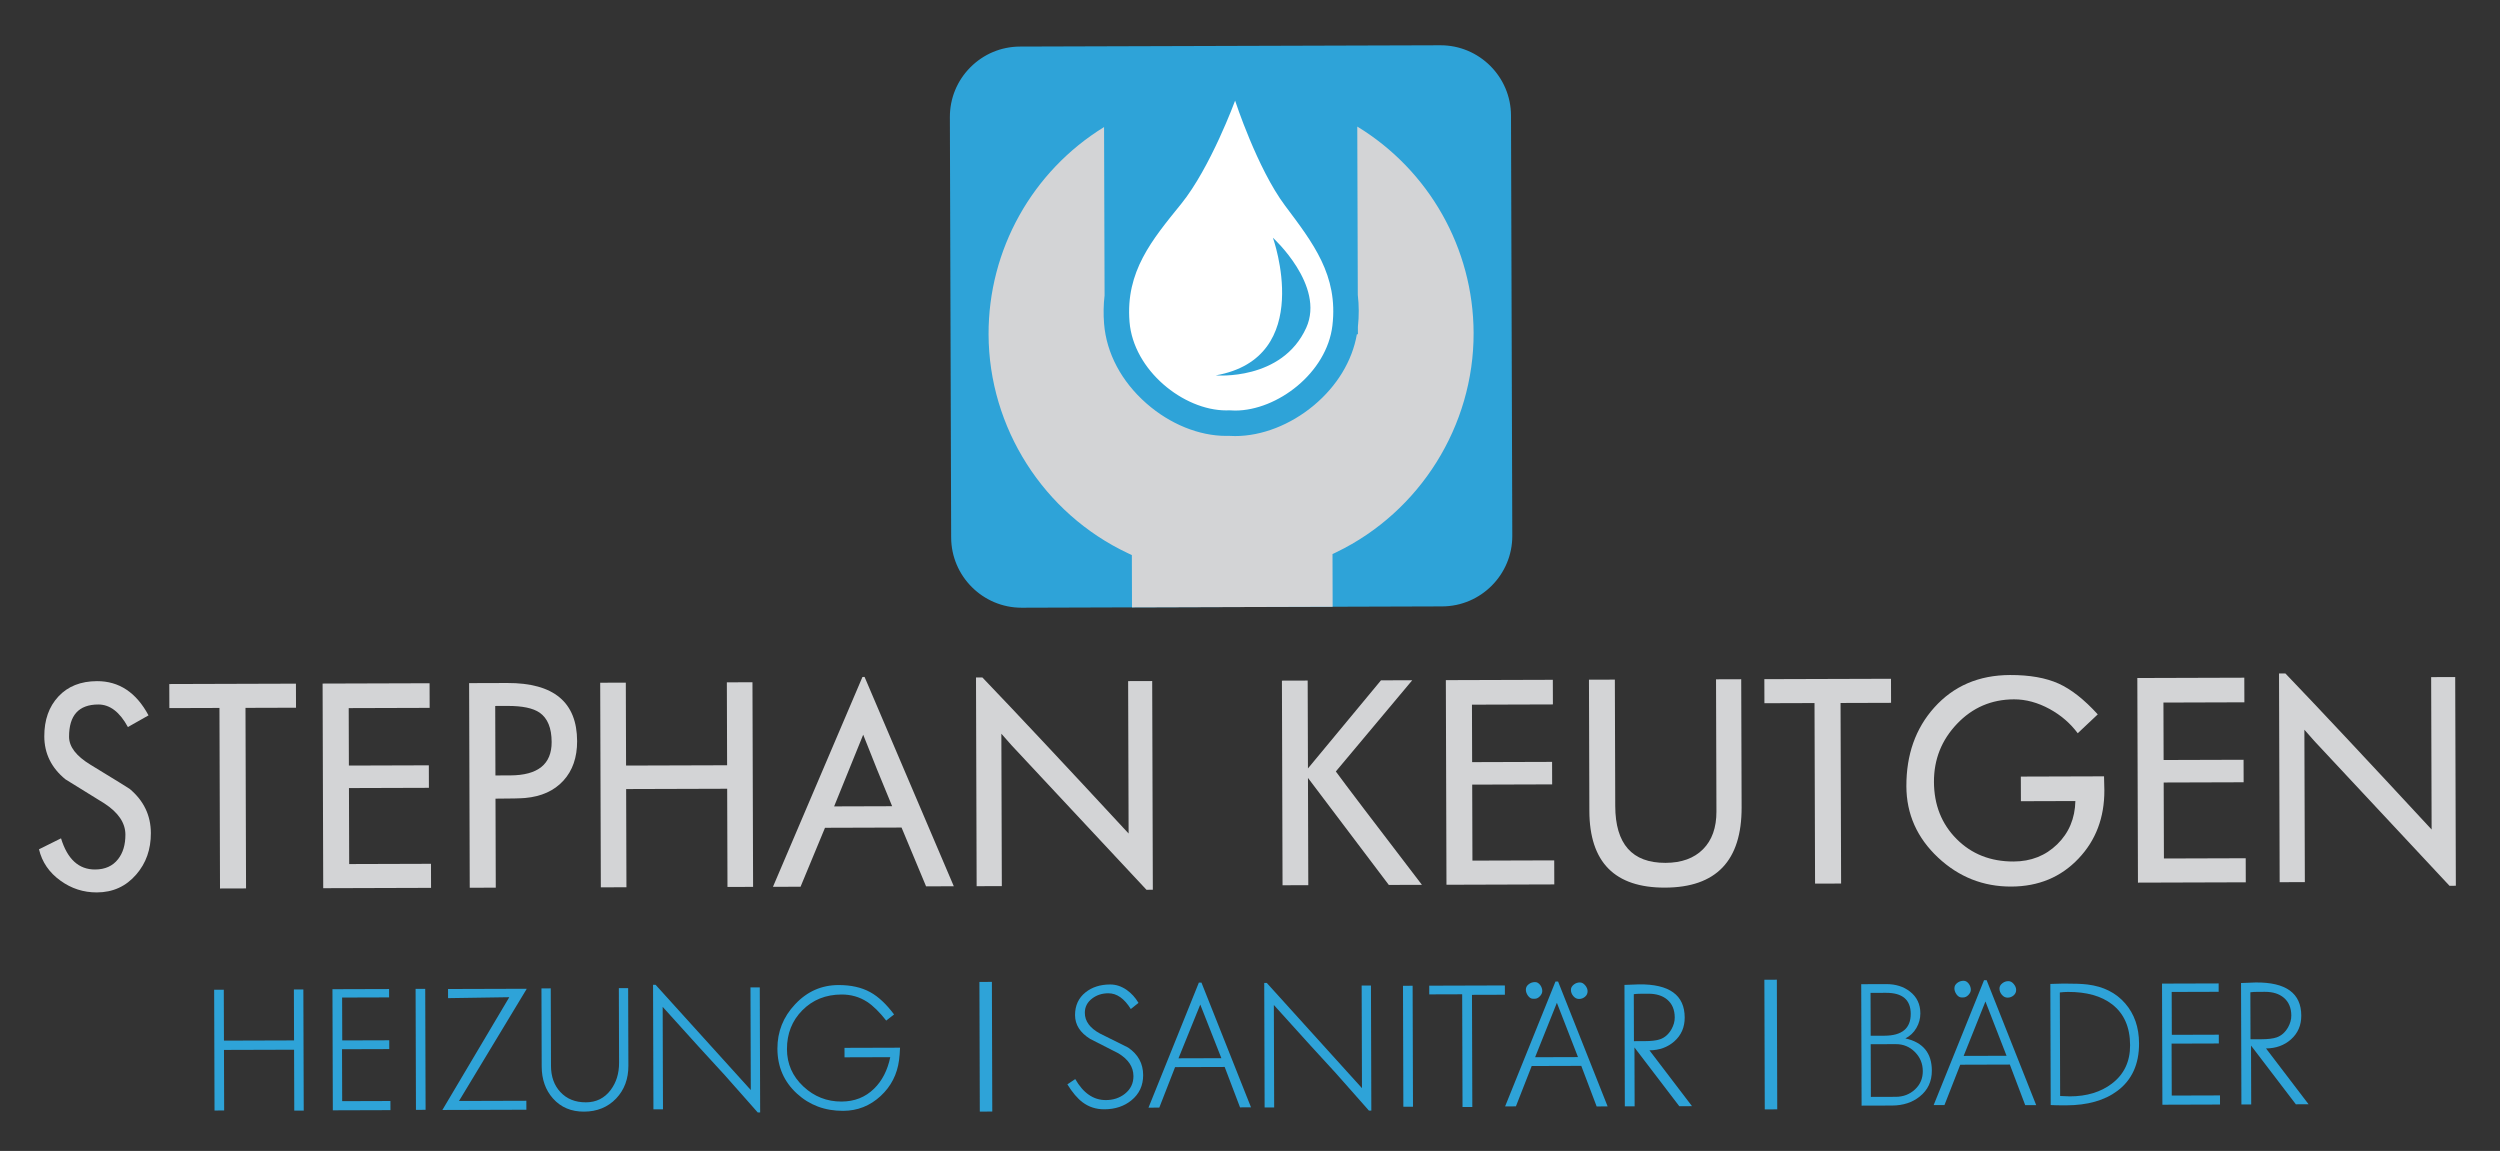
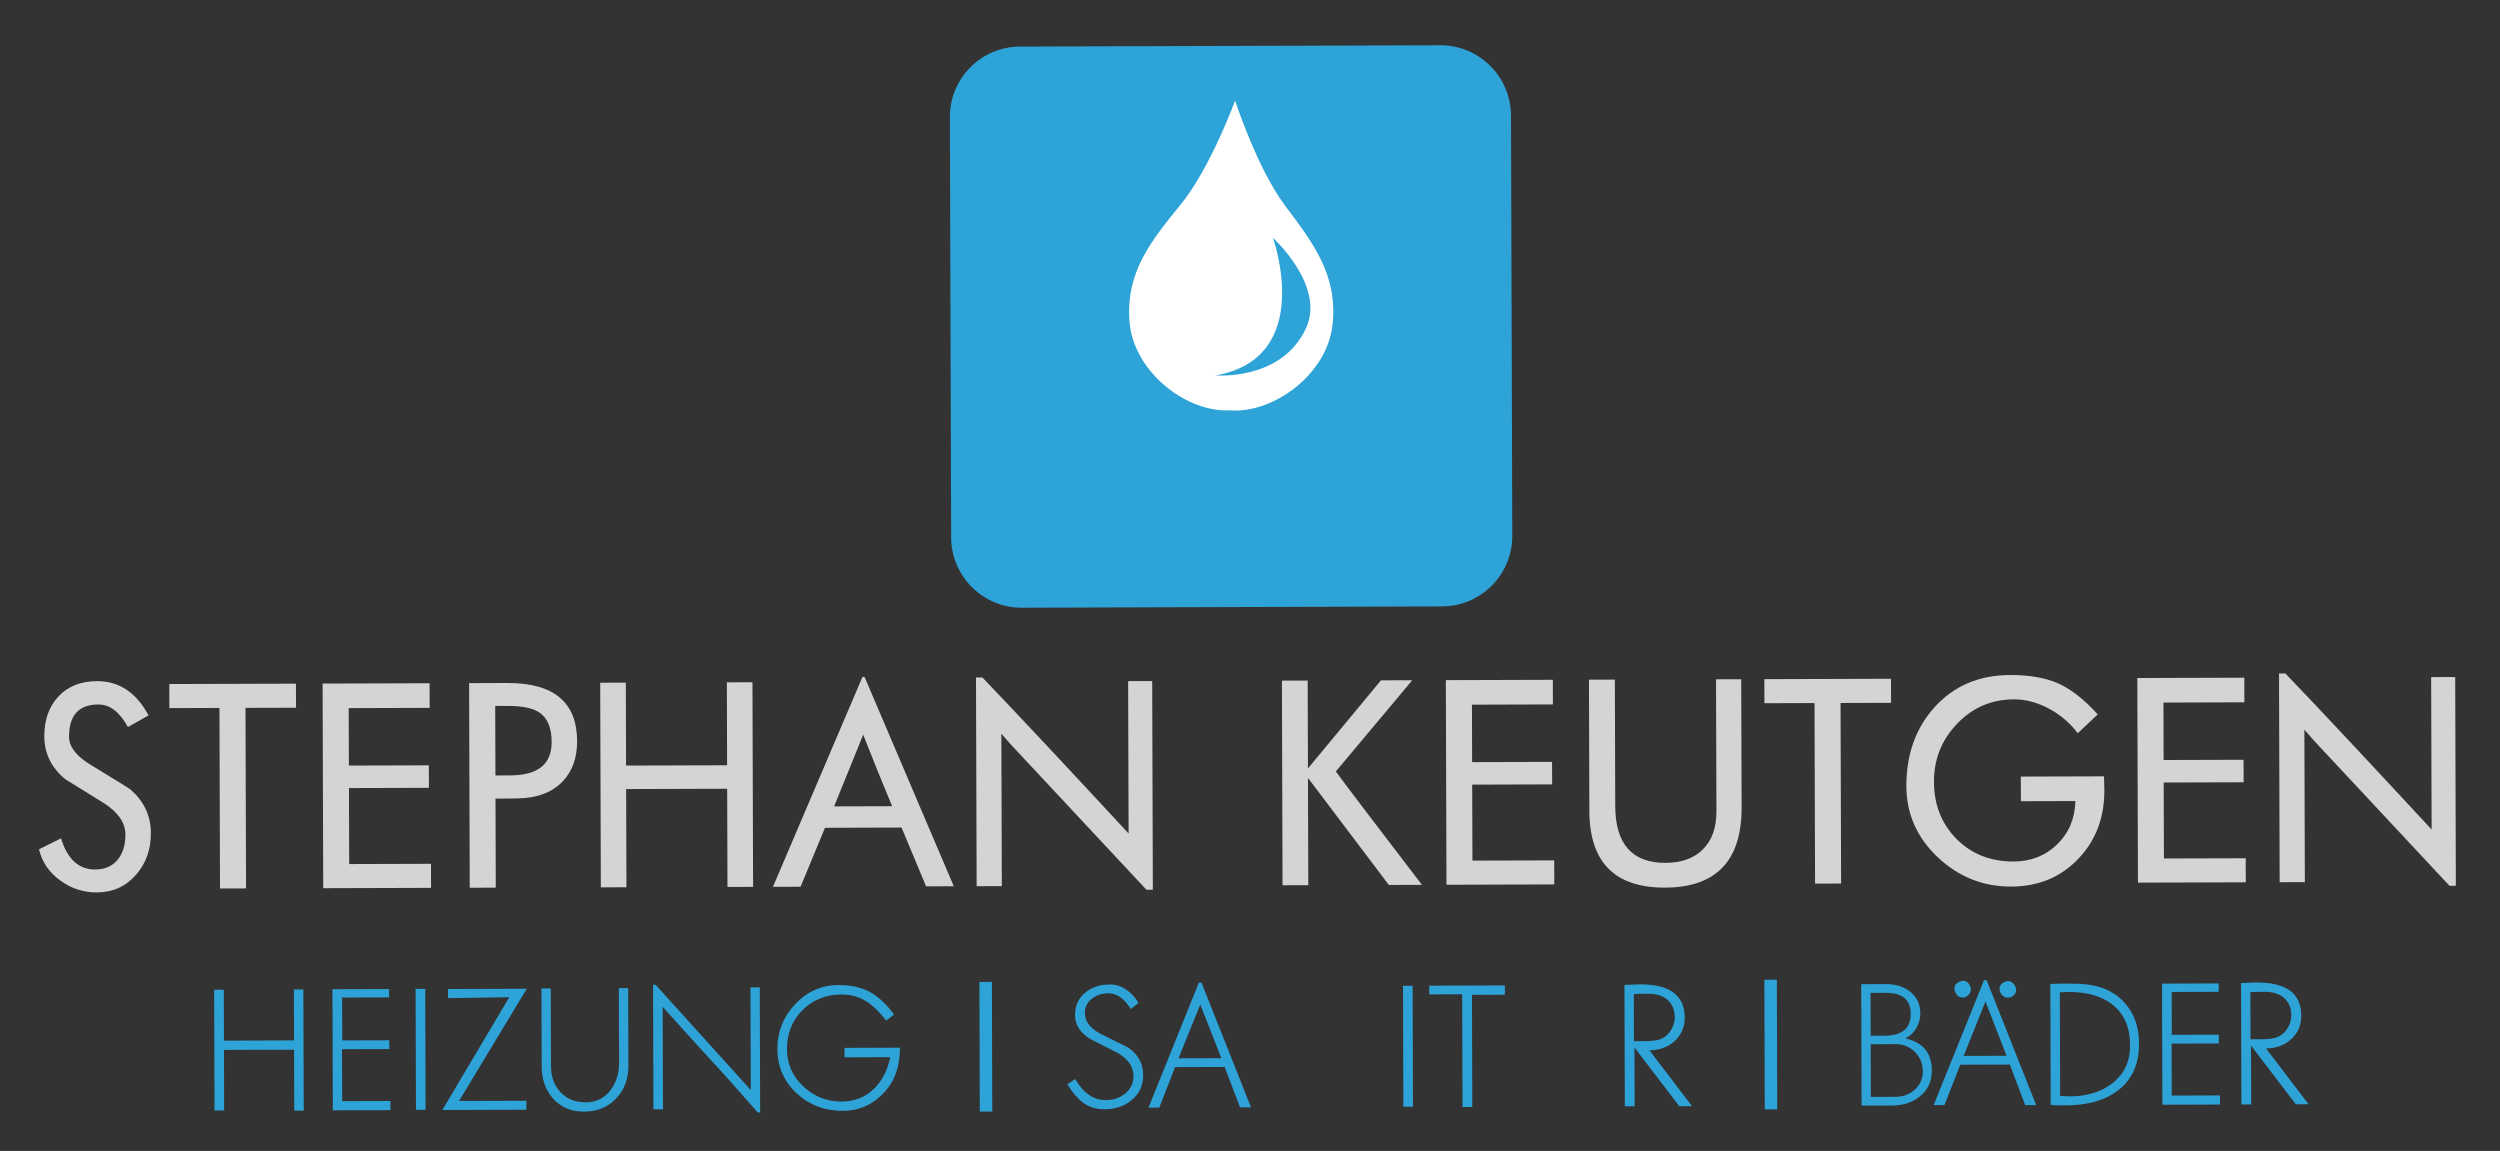
<svg xmlns="http://www.w3.org/2000/svg" version="1.1" id="Ebene_1" x="0px" y="0px" width="1967.606px" height="905.818px" viewBox="0 0 1967.606 905.818" enable-background="new 0 0 1967.606 905.818" xml:space="preserve">
  <rect x="0" y="0" width="1967.606" height="905.818" fill="#333333" stroke="none" />
  <g>
    <path fill="#2EA3D8" d="M1189.221,90.88c-0.094-30.461-24.957-55.243-55.425-55.243l-330.98,1.015   c-14.799,0.045-28.694,5.854-39.129,16.355c-10.434,10.502-16.15,24.436-16.098,39.23l1.01,330.811   c0.088,30.467,24.948,55.253,55.418,55.253l330.974-1.029c30.548-0.088,55.33-25.017,55.244-55.571L1189.221,90.88z" />
    <path fill="#D3D4D6" d="M48.031,659.803c5.024,16.396,13.958,24.572,26.804,24.531c7.869-0.023,13.913-2.752,18.129-8.186   c3.845-4.911,5.756-11.34,5.733-19.284c-0.029-9.206-5.558-17.394-16.588-24.563c-10.21-6.278-20.418-12.596-30.626-18.951   c-11.037-9.023-16.575-20.291-16.617-33.805c-0.039-12.92,3.663-23.381,11.111-31.387c7.448-8.003,17.565-12.026,30.354-12.065   c17.398-0.053,30.919,8.926,40.566,26.939l-16.232,9.183c-6.423-11.858-14.198-17.775-23.331-17.748   c-15.369,0.046-23.028,8.535-22.976,25.462c0.024,7.795,5.614,15.093,16.773,21.89c19.861,12.116,30.163,18.47,30.908,19.062   c11.091,9.248,16.658,20.85,16.701,34.808c0.039,12.846-3.789,23.698-11.483,32.556c-8.065,9.381-18.409,14.09-31.03,14.129   c-10.544,0.032-20.094-3.057-28.651-9.268c-8.856-6.357-14.486-14.582-16.893-24.674L48.031,659.803z" />
    <polygon fill="#D3D4D6" points="133.238,538.369 232.915,538.064 232.973,556.997 193.213,557.119 193.648,699.229    173.156,699.291 172.721,557.182 133.296,557.302  " />
    <polygon fill="#D3D4D6" points="253.897,538 338.095,537.742 338.153,557.121 274.449,557.316 274.587,602.533 337.513,602.34    337.566,620.048 274.643,620.241 274.824,680.047 339.197,679.85 339.255,698.783 254.391,699.043  " />
    <path fill="#D3D4D6" d="M369.211,537.647l30.071-0.092c36.529-0.112,54.841,15.129,54.934,45.718   c0.04,12.846-3.566,23.23-10.818,31.161c-7.254,7.93-17.299,12.471-30.141,13.624c-3.415,0.308-11.174,0.479-23.275,0.516   l0.215,70.053l-20.492,0.063L369.211,537.647z M401.562,610.274c21.793-0.065,32.664-8.824,32.61-26.272   c-0.034-11.062-3.198-18.773-9.491-23.137c-5.182-3.548-13.572-5.304-25.17-5.268l-9.752,0.03l0.168,54.683L401.562,610.274z" />
    <polygon fill="#D3D4D6" points="472.386,537.332 492.544,537.27 492.743,602.533 572.263,602.289 572.063,537.027 592.221,536.964    592.714,698.008 572.556,698.07 572.319,620.777 492.801,621.021 493.036,698.312 472.879,698.375  " />
    <path fill="#D3D4D6" d="M678.789,532.802l1.671-0.005l70.223,164.729l-21.828,0.065l-19.299-46.272l-60.252,0.186l-19.235,46.391   l-21.718,0.065L678.789,532.802z M702.154,634.525c-8.229-19.726-15.821-38.488-22.781-56.285l-22.881,56.425L702.154,634.525z" />
    <path fill="#D3D4D6" d="M768.155,533.197l5.013-0.015c25.92,27.021,64.282,67.962,115.089,122.825L887.89,536.06l18.934-0.058   l0.502,164.273l-5.012,0.016L795.938,586.348c-1.715-1.85-4.322-4.812-7.824-8.886l0.367,119.946l-19.824,0.061L768.155,533.197z" />
    <path fill="#D3D4D6" d="M1008.928,535.689l20.269-0.062l0.211,69.162l57.48-69.337l24.613-0.075l-60.145,71.795   c7.01,9.631,29.596,39.373,67.764,89.226l-26.061,0.079l-63.629-84.225l0.258,84.418l-20.268,0.062L1008.928,535.689z" />
    <polygon fill="#D3D4D6" points="1137.94,535.295 1222.137,535.037 1222.196,554.416 1158.492,554.611 1158.63,599.828    1221.555,599.635 1221.609,617.343 1158.685,617.536 1158.867,677.342 1223.239,677.145 1223.298,696.078 1138.433,696.338  " />
    <path fill="#D3D4D6" d="M1250.581,534.95l20.381-0.063l0.305,99.455c0.09,29.922,13.278,44.844,39.562,44.762   c12.621-0.037,22.467-3.612,29.536-10.725c7.068-7.111,10.584-17.018,10.545-29.714l-0.318-104.021l19.824-0.061l0.309,100.791   c0.128,42.026-19.966,63.099-60.282,63.222c-39.575,0.121-59.422-19.977-59.545-60.293L1250.581,534.95z" />
    <polygon fill="#D3D4D6" points="1388.615,534.528 1488.292,534.223 1488.349,553.156 1448.591,553.278 1449.026,695.388    1428.532,695.449 1428.097,553.341 1388.673,553.461  " />
    <path fill="#D3D4D6" d="M1635.257,577.098c-5.743-7.779-13.113-14.142-22.11-19.089c-9.371-5.094-18.734-7.627-28.089-7.599   c-17.672,0.055-32.596,6.468-44.77,19.237c-12.176,12.773-18.234,27.994-18.181,45.664c0.056,18.117,5.984,33.115,17.79,44.994   c11.804,11.881,26.765,17.795,44.881,17.738c13.661-0.041,25.101-4.549,34.317-13.525c9.217-8.975,13.988-20.33,14.319-34.067   l-42.878,0.131l-0.06-19.378l65.486-0.201c0.004,1.26,0.046,3.094,0.128,5.498c0.081,2.409,0.125,4.242,0.129,5.499   c0.065,21.478-6.712,39.384-20.328,53.716c-13.841,14.633-31.489,21.981-52.946,22.047c-22.052,0.067-41.231-7.52-57.538-22.767   c-16.605-15.541-24.94-34.263-25.008-56.167c-0.077-24.872,7.212-45.498,21.862-61.878c15.242-17.048,35.152-25.612,59.729-25.687   c15.441-0.047,28.22,2.216,38.331,6.788c9.888,4.499,20.123,12.562,30.702,24.185L1635.257,577.098z" />
    <polygon fill="#D3D4D6" points="1682.167,533.629 1766.363,533.373 1766.423,552.751 1702.719,552.945 1702.856,598.162    1765.781,597.969 1765.836,615.678 1702.911,615.871 1703.094,675.676 1767.466,675.48 1767.524,694.414 1682.659,694.672  " />
    <path fill="#D3D4D6" d="M1793.685,530.059l5.012-0.016c25.922,27.023,64.283,67.965,115.09,122.826l-0.367-119.947l18.933-0.058   l0.503,164.272l-5.012,0.016l-106.375-113.943c-1.715-1.85-4.322-4.812-7.823-8.885l0.366,119.945l-19.824,0.062L1793.685,530.059z   " />
    <polygon fill="#2EA3D8" points="168.549,778.959 176.13,778.936 176.253,819.016 231.43,818.848 231.308,778.766 238.757,778.744    239.049,874.068 231.6,874.092 231.453,826.166 176.275,826.334 176.421,873.996 168.84,874.02  " />
    <polygon fill="#2EA3D8" points="261.658,778.541 306.222,778.406 306.242,784.998 269.26,785.111 269.363,818.863 306.347,818.75    306.367,825.672 269.186,825.787 269.311,866.658 307.283,866.541 307.306,873.727 261.95,873.867  " />
    <rect x="327.161" y="778.33" transform="matrix(-1 0.003 -0.003 -1 664.454 1650.826)" fill="#2EA3D8" width="7.581" height="95.194" />
    <polygon fill="#2EA3D8" points="400.829,784.84 352.642,785.58 352.619,778.395 414.587,778.205 361.263,866.508 414.265,866.346    414.285,873.4 348.164,873.602  " />
    <path fill="#2EA3D8" d="M426.149,777.906l7.316-0.021l0.188,61.043c0.025,8.439,2.486,15.287,7.38,20.547   c5.027,5.436,11.737,8.139,20.132,8.113c8.131-0.025,14.625-3.275,19.483-9.752c4.421-5.902,6.619-13.027,6.593-21.379   l-0.179-58.736l7.317-0.021l0.187,61.043c0.032,10.416-3.169,19.018-9.603,25.807c-6.564,6.875-15.008,10.33-25.324,10.361   c-10.098,0.031-18.232-3.416-24.4-10.342c-5.902-6.617-8.871-15.025-8.902-25.223L426.149,777.906z" />
    <path fill="#2EA3D8" d="M513.978,775.066l1.978-0.006l74.944,82.834l-0.246-80.756l7.316-0.021l0.301,98.424l-1.91,0.004   c-1.721-1.928-10.344-11.68-25.866-29.256c-10.979-11.832-27.296-29.779-48.949-53.842l0.247,80.623l-7.516,0.023L513.978,775.066z   " />
    <path fill="#2EA3D8" d="M697.489,803.248c-5.338-6.795-10.363-11.725-15.076-14.787c-5.944-3.848-12.631-5.762-20.057-5.74   c-12.395,0.039-22.666,4.156-30.815,12.357c-8.149,8.199-12.205,18.43-12.168,30.691c0.036,11.559,4.351,21.346,12.944,29.361   c8.463,7.93,18.474,11.877,30.032,11.842c10.195-0.031,18.712-3.398,25.548-10.1c6.353-6.172,10.612-14.447,12.779-24.826   l-35.995,0.109l-0.022-7.449l43.707-0.133c-0.121,3.516-0.375,6.748-0.762,9.693c-1.46,11.299-6.287,20.742-14.481,28.324   c-8.371,7.762-18.226,11.66-29.564,11.693c-14.327,0.045-26.448-4.488-36.366-13.6c-10.181-9.33-15.291-21.092-15.336-35.289   c-0.041-13.404,4.582-25.043,13.869-34.916c9.418-10.092,20.807-15.16,34.168-15.201c9.844-0.029,18.178,1.834,25.002,5.594   c6.383,3.496,12.643,9.344,18.776,17.543L697.489,803.248z" />
    <rect x="770.846" y="772.947" transform="matrix(-1 0.003 -0.003 -1 1554.133 1645.473)" fill="#2EA3D8" width="9.823" height="102.051" />
    <path fill="#2EA3D8" d="M846.262,849.268c6.317,11.057,14.356,16.57,24.112,16.541c5.845-0.018,10.85-1.684,15.016-4.994   c4.473-3.576,6.699-8.201,6.682-13.875c-0.021-7.213-3.996-13.205-11.922-17.975c-7.395-3.76-14.768-7.52-22.117-11.279   c-7.927-4.9-11.901-11.133-11.925-18.699c-0.022-7.564,2.728-13.553,8.251-17.969c5.131-4.105,11.584-6.17,19.363-6.195   c4.525-0.014,8.859,1.406,13,4.26c3.743,2.635,6.852,6.043,9.327,10.225l-6.052,4.848c-5.123-8.291-11.025-12.426-17.705-12.404   c-4.879,0.014-9.092,1.369-12.645,4.062c-3.902,2.914-5.847,6.703-5.833,11.365c0.021,6.553,3.993,11.973,11.917,16.258   c7.395,3.672,14.766,7.344,22.118,11.016c7.883,5.342,11.838,12.564,11.866,21.668c0.025,8.225-3.053,14.854-9.234,19.885   c-5.742,4.68-12.855,7.033-21.338,7.059c-6.505,0.02-12.224-1.83-17.156-5.551c-4.01-3.02-7.979-7.709-11.91-14.07L846.262,849.268   z" />
    <path fill="#2EA3D8" d="M943.557,773.357l2.044-0.008l38.998,98.174l-8.637,0.025l-12.096-31.803l-39.027,0.119l-12.427,31.879   l-8.504,0.025L943.557,773.357z M961.274,832.832l-16.61-42.207l-17.142,42.309L961.274,832.832z" />
-     <path fill="#2EA3D8" d="M995.005,773.596l1.978-0.008l74.943,82.834l-0.247-80.754l7.318-0.023l0.302,98.424l-1.912,0.006   c-1.719-1.93-10.343-11.68-25.865-29.258c-10.979-11.832-27.297-29.779-48.948-53.842l0.246,80.625l-7.515,0.023L995.005,773.596z" />
    <rect x="1104.288" y="775.951" transform="matrix(-1 0.003 -0.003 -1 2218.698 1643.666)" fill="#2EA3D8" width="7.581" height="95.194" />
    <polygon fill="#2EA3D8" points="1124.867,775.768 1184.396,775.586 1184.418,782.904 1158.51,782.982 1158.78,871.254    1151.067,871.277 1150.796,782.545 1124.888,782.625  " />
-     <path fill="#2EA3D8" d="M1224.23,772.498l2.044-0.008l38.997,98.307l-8.636,0.025l-12.096-31.936l-39.026,0.119l-12.428,31.748   l-8.504,0.025L1224.23,772.498z M1200.913,778.898c-0.006-1.758,0.781-3.211,2.36-4.359c1.402-1.059,3.027-1.59,4.873-1.596   c1.538-0.006,2.903,0.781,4.095,2.359c1.059,1.492,1.591,3.051,1.596,4.676c0.005,1.408-0.617,2.771-1.866,4.094   c-1.248,1.322-2.598,1.986-4.048,1.99l-1.318,0.004c-1.539,0.004-2.902-0.826-4.096-2.492   C1201.45,782.039,1200.918,780.48,1200.913,778.898 M1241.948,831.973l-16.612-42.734l-17.142,42.838L1241.948,831.973z    M1236.381,779.053c-0.005-1.625,0.781-3.035,2.358-4.227c1.404-1.059,2.963-1.59,4.677-1.596c1.538-0.004,2.937,0.748,4.193,2.26   c1.257,1.514,1.889,3.062,1.894,4.645c0.006,1.758-0.673,3.211-2.03,4.355c-1.36,1.148-2.918,1.723-4.676,1.73   c-1.758,0.004-3.265-0.738-4.522-2.23C1237.017,782.502,1236.386,780.855,1236.381,779.053" />
    <path fill="#2EA3D8" d="M1278.521,775.168c1.271-0.004,3.18-0.076,5.725-0.215c2.546-0.141,4.455-0.213,5.729-0.217   c23.916-0.248,35.902,8.438,35.957,26.061c0.022,7.691-2.705,13.963-8.184,18.814c-5.259,4.631-11.778,6.98-19.558,7.047   l33.492,43.936l-10.021,0.029l-35.277-46.236l0.142,46.346l-7.713,0.021L1278.521,775.168z M1294.346,819.418   c5.449-0.016,9.534-0.512,12.257-1.488c3.73-1.328,6.712-3.975,8.941-7.938c1.705-3.037,2.552-6.096,2.543-9.17   c-0.019-6.066-1.989-10.762-5.911-14.09c-3.7-3.109-8.649-4.654-14.847-4.637l-5.405,0.018c-2.681,0.008-4.703,0.125-6.063,0.348   l0.113,36.984L1294.346,819.418z" />
    <rect x="1388.81" y="771.055" transform="matrix(-1 0.003 -0.003 -1 2789.887 1639.999)" fill="#2EA3D8" width="9.822" height="102.049" />
    <path fill="#2EA3D8" d="M1464.859,774.596l19.738-0.061c7.35-0.021,13.538,1.916,18.568,5.811   c5.472,4.246,8.218,9.975,8.239,17.182c0.013,4.131-1.042,8.002-3.162,11.611c-2.121,3.611-5.002,6.322-8.644,8.135   c13.854,3.035,20.801,11.475,20.843,25.318c0.025,8.525-3.145,15.326-9.508,20.398c-5.838,4.721-13.135,7.094-21.891,7.121   l-23.893,0.072L1464.859,774.596z M1483.111,815.15c13.845-0.043,20.749-5.777,20.714-17.205   c-0.033-11.074-6.512-16.592-19.433-16.553l-12.195,0.037l0.103,33.752L1483.111,815.15z M1492.027,863.246   c5.933-0.018,10.97-1.945,15.111-5.781s6.202-8.656,6.186-14.457c-0.019-5.889-2.089-10.902-6.21-15.045   c-4.123-4.139-9.107-6.201-14.95-6.182l-19.843,0.059l0.127,41.467L1492.027,863.246z" />
    <path fill="#2EA3D8" d="M1561.52,771.465l2.044-0.006l38.997,98.305l-8.636,0.027l-12.096-31.938l-39.026,0.121l-12.428,31.746   l-8.504,0.027L1561.52,771.465z M1538.202,777.865c-0.006-1.756,0.781-3.209,2.36-4.357c1.402-1.059,3.027-1.592,4.873-1.598   c1.538-0.004,2.903,0.783,4.095,2.359c1.059,1.492,1.591,3.053,1.596,4.678c0.005,1.406-0.617,2.77-1.866,4.092   c-1.248,1.322-2.598,1.986-4.048,1.992l-1.318,0.004c-1.539,0.004-2.902-0.826-4.096-2.494   C1538.739,781.006,1538.207,779.447,1538.202,777.865 M1579.237,830.941l-16.612-42.734l-17.142,42.836L1579.237,830.941z    M1573.67,778.02c-0.005-1.625,0.781-3.033,2.358-4.225c1.404-1.059,2.963-1.592,4.677-1.596c1.538-0.006,2.937,0.748,4.193,2.26   c1.257,1.514,1.889,3.061,1.894,4.643c0.006,1.758-0.673,3.211-2.03,4.357c-1.36,1.146-2.918,1.723-4.676,1.729   s-3.265-0.738-4.522-2.229S1573.675,779.824,1573.67,778.02" />
    <path fill="#2EA3D8" d="M1613.7,774.404h-0.132c4.657-0.189,8.174-0.289,10.547-0.295c8.263-0.025,14.548,0.219,18.856,0.732   c12.485,1.545,22.356,6.492,29.612,14.842c7.255,8.35,10.901,18.854,10.94,31.51c0.05,16.35-5.604,28.783-16.959,37.299   c-10.087,7.592-23.566,11.412-40.443,11.465c-5.406,0.016-9.449-0.061-12.131-0.229L1613.7,774.404z M1629.067,862.893   c13.271-0.041,24.271-3.367,32.997-9.98c9.646-7.32,14.45-17.412,14.41-30.279c-0.043-14.227-4.779-24.973-14.206-32.234   c-8.457-6.516-20.005-9.754-34.64-9.709c-2.153,0.008-4.307,0.146-6.458,0.416l0.249,81.48   C1624.804,862.797,1627.354,862.898,1629.067,862.893" />
    <polygon fill="#2EA3D8" points="1701.603,774.135 1746.167,774 1746.187,780.592 1709.203,780.705 1709.307,814.457    1746.29,814.344 1746.312,821.266 1709.131,821.381 1709.256,862.252 1747.228,862.137 1747.249,869.322 1701.894,869.461  " />
    <path fill="#2EA3D8" d="M1763.794,773.682c1.271-0.004,3.18-0.074,5.725-0.215c2.546-0.139,4.455-0.213,5.729-0.217   c23.916-0.248,35.902,8.439,35.957,26.062c0.022,7.691-2.705,13.963-8.184,18.812c-5.259,4.631-11.778,6.98-19.558,7.049   l33.492,43.934l-10.021,0.031l-35.277-46.236l0.142,46.344l-7.713,0.023L1763.794,773.682z M1779.619,817.934   c5.449-0.018,9.534-0.514,12.257-1.488c3.73-1.328,6.712-3.975,8.941-7.938c1.705-3.039,2.552-6.096,2.543-9.172   c-0.019-6.064-1.989-10.76-5.911-14.09c-3.7-3.107-8.649-4.654-14.847-4.635l-5.405,0.018c-2.681,0.008-4.703,0.123-6.063,0.348   l0.113,36.982L1779.619,817.934z" />
  </g>
  <path fill="#FFFFFF" d="M1011.44,161.905c-21.992-29.348-39.359-82.699-39.359-82.699s-19.323,52.677-42.39,81.186  c-23.071,28.488-43.866,53.202-40.717,92.832c3.06,38.225,42.469,69.773,76.103,69.773c0.832,0,1.668-0.02,2.493-0.059  c1.49,0.126,2.994,0.188,4.513,0.188c33.185,0,72.209-29.637,76.586-66.952C1053.307,216.673,1033.415,191.237,1011.44,161.905z   M1028.063,257.966c-19.051,42.024-71.27,37.484-71.27,37.484c78.964-13.918,45.047-108.33,45.047-108.33  S1043.118,224.68,1028.063,257.966z" />
-   <path fill="#D3D4D6" d="M868.944,99.993c-56.504,34.78-91.101,96.477-90.899,163.218c0.223,73.321,43.255,140.9,109.629,172.166  l3.146,1.481l0.112,41.168l157.919-0.479l-0.107-41.461l3.117-1.506c65.788-31.784,108.154-99.507,107.933-172.532  c-0.202-66.565-35.048-127.967-91.554-162.445l0.406,132.484c0.975,8.182,1.001,16.675,0.077,25.255l0.021,5.736h-0.81  c-3.673,20.94-15.581,40.67-33.888,55.965c-18.37,15.349-40.956,24.151-61.964,24.151c-1.625,0-3.268-0.054-4.885-0.16  c-0.706,0.02-1.416,0.031-2.121,0.031c-21.379,0-44.251-9.307-62.752-25.534c-19.653-17.238-31.5-39.511-33.357-62.715  c-0.6-7.555-0.47-15.06,0.387-22.316L868.944,99.993L868.944,99.993z" />
</svg>